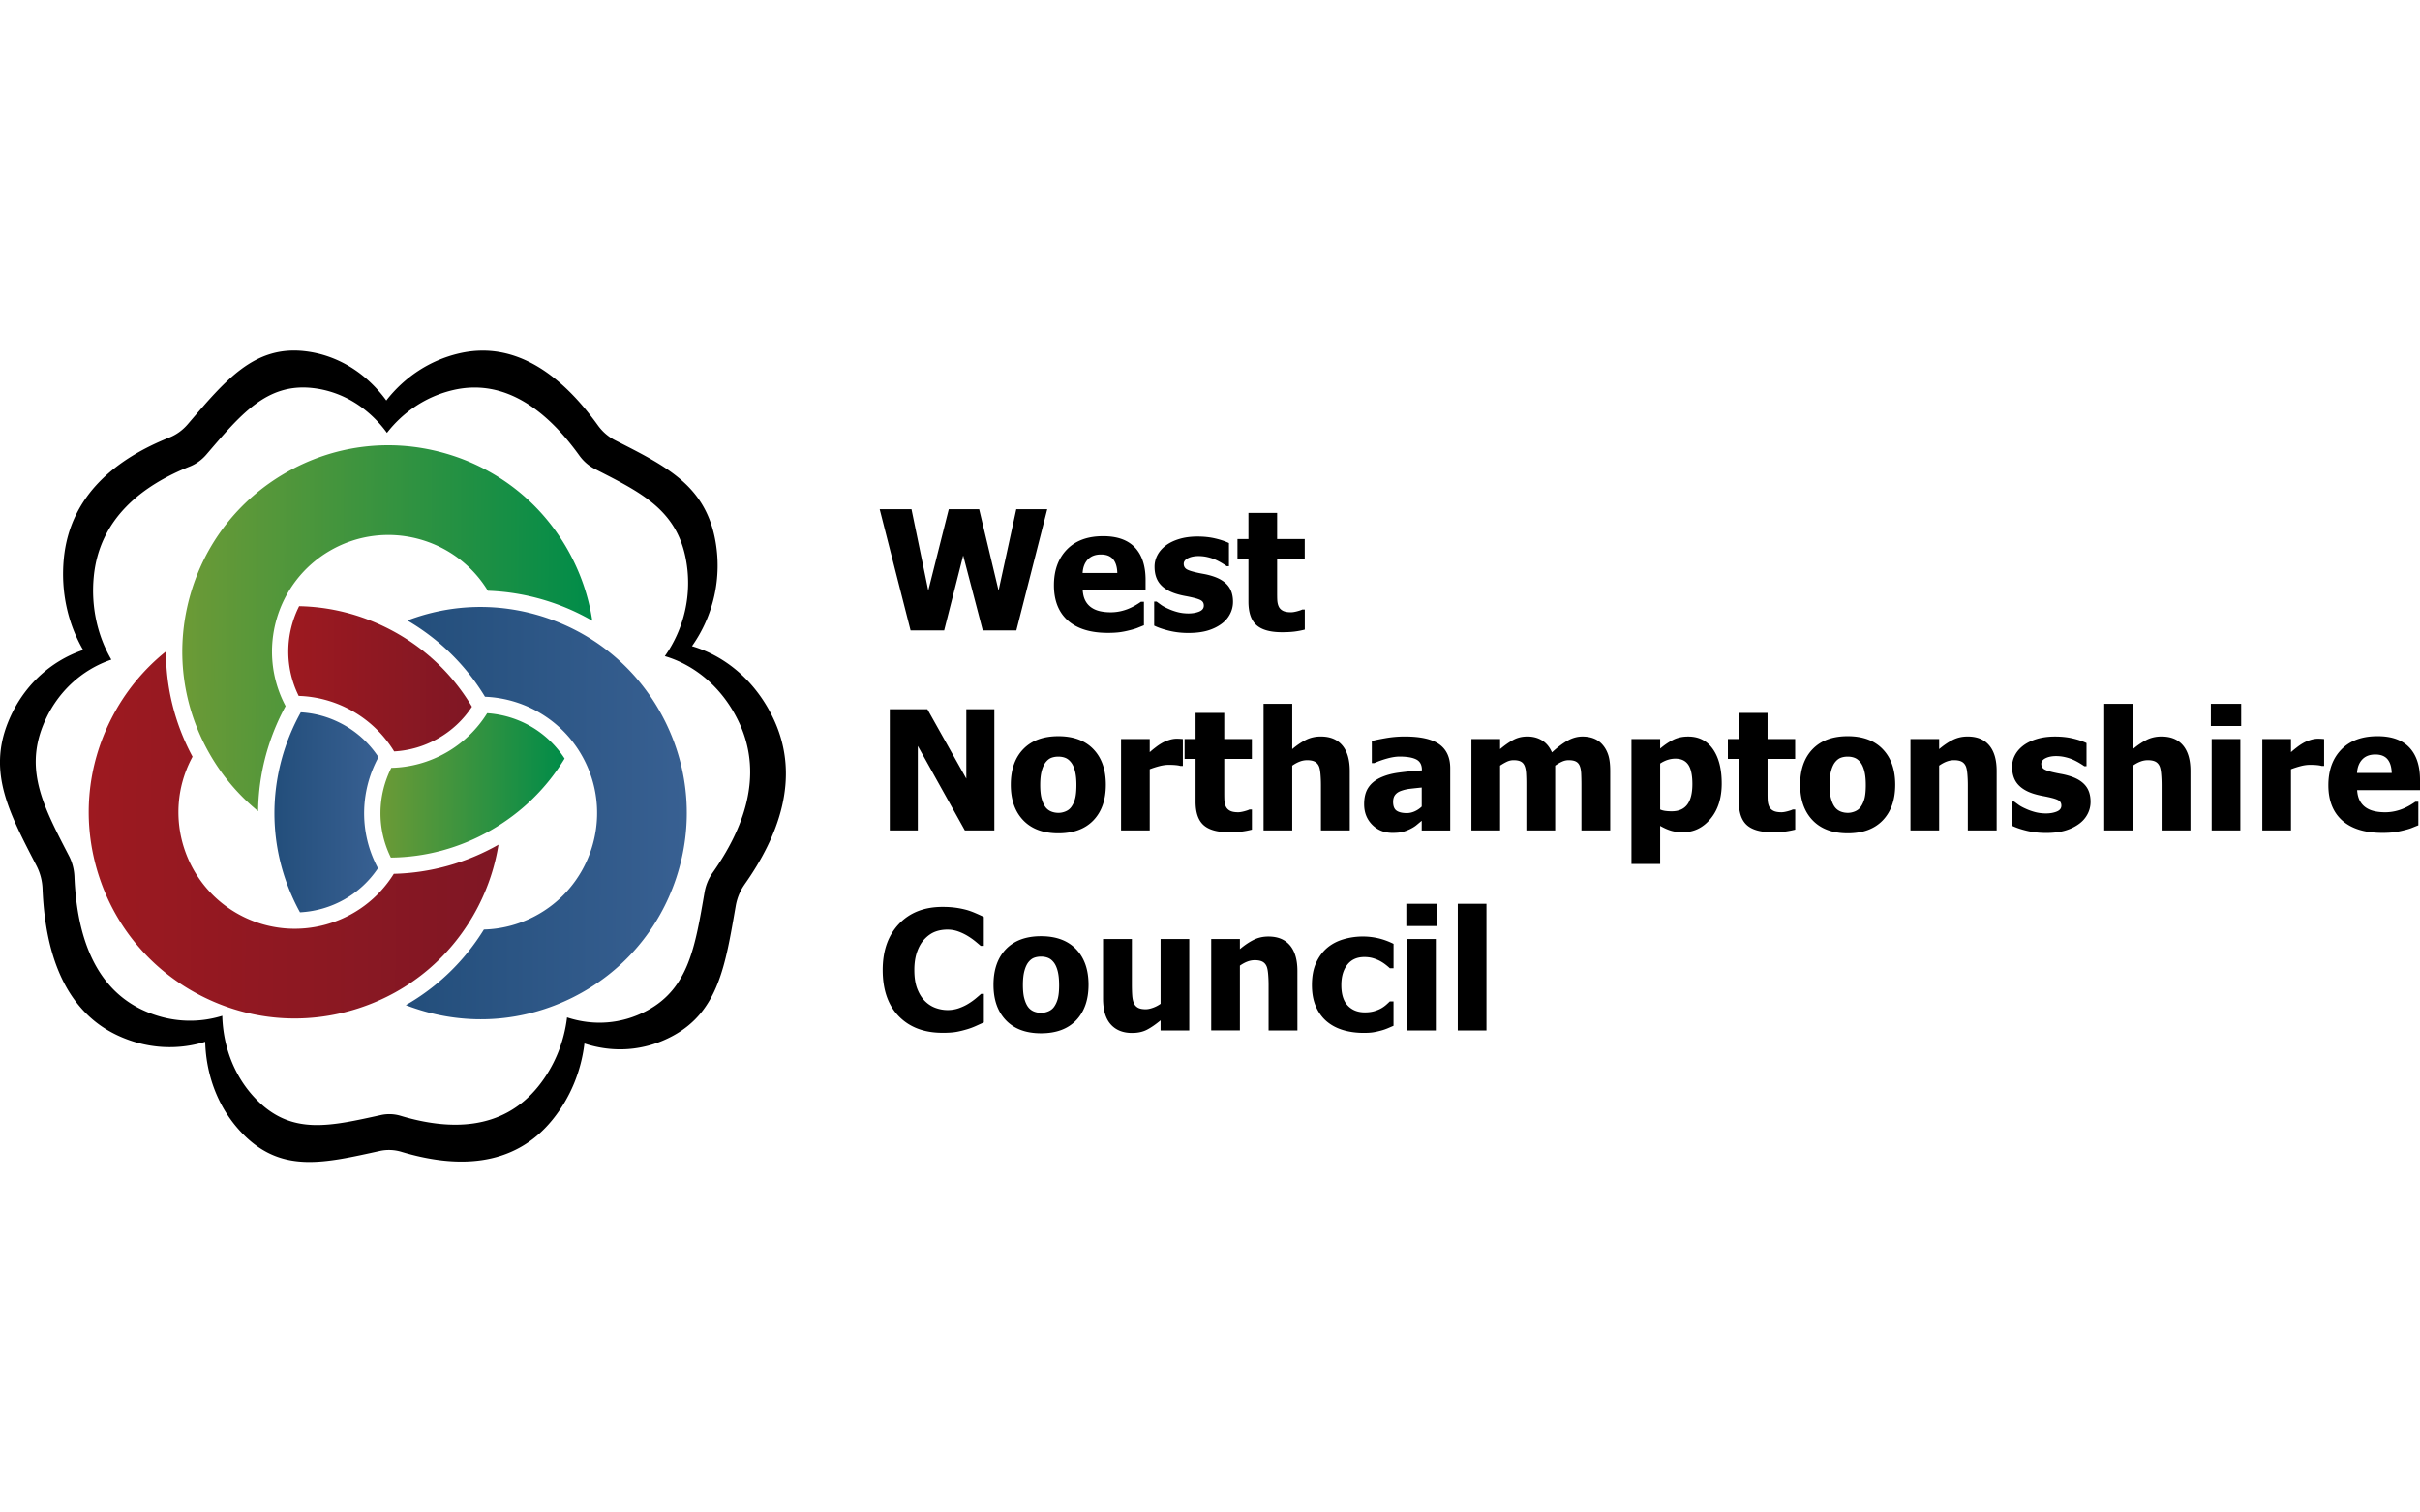
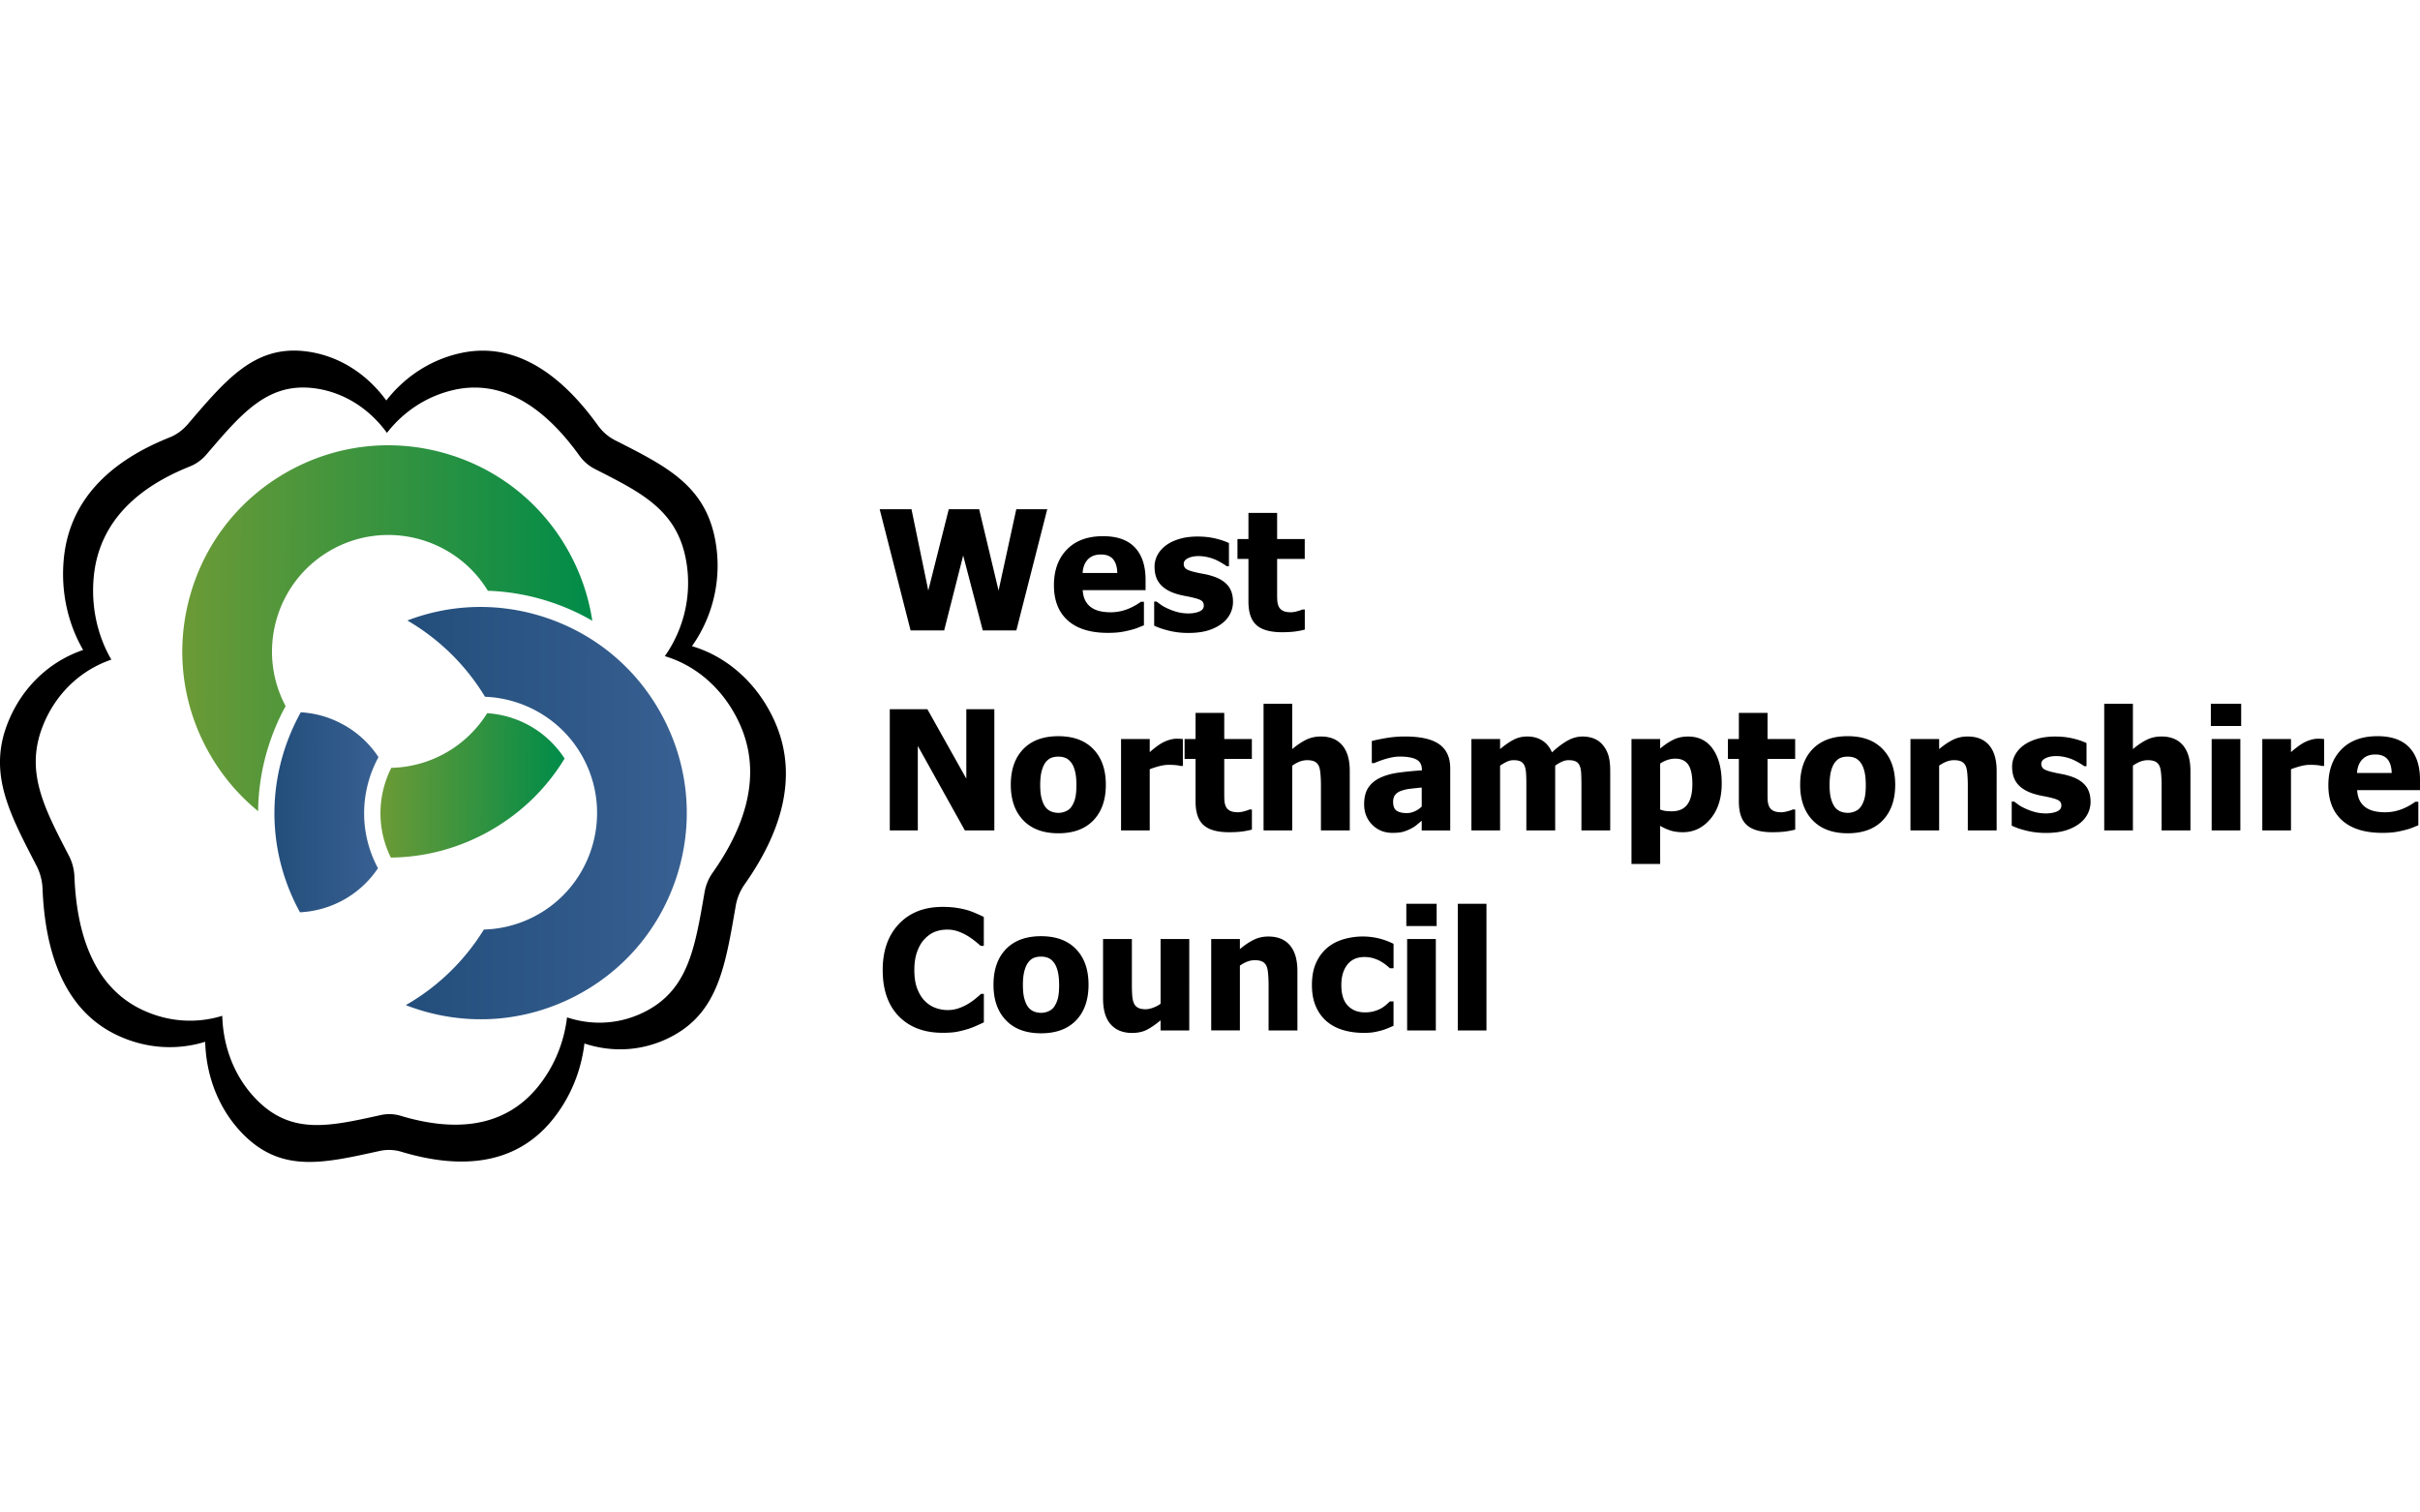
<svg xmlns="http://www.w3.org/2000/svg" xmlns:ns1="http://www.inkscape.org/namespaces/inkscape" xmlns:ns2="http://sodipodi.sourceforge.net/DTD/sodipodi-0.dtd" width="160" height="100" viewBox="0 0 264.583 88.707" version="1.1" id="svg8" ns1:version="0.92.4 (5da689c313, 2019-01-14)" ns2:docname="A.svg">
  <defs id="defs2">
    <clipPath clipPathUnits="userSpaceOnUse" id="clipPath2013">
      <path d="M 127.318,669.348 H 391.167 V 894.369 H 127.318 Z" id="path2011" ns1:connector-curvature="0" />
    </clipPath>
    <clipPath clipPathUnits="userSpaceOnUse" id="clipPath791">
      <path d="M 0,0 H 594 V 738 H 0 Z" id="path789" ns1:connector-curvature="0" />
    </clipPath>
    <linearGradient x1="0" y1="0" x2="1" y2="0" gradientUnits="userSpaceOnUse" gradientTransform="matrix(27.224,-27.124,-27.124,-27.224,539.62,112.928)" spreadMethod="pad" id="linearGradient1762">
      <stop style="stop-opacity:1;stop-color:#3abfef" offset="0" id="stop1758" />
      <stop style="stop-opacity:1;stop-color:#0064b1" offset="1" id="stop1760" />
    </linearGradient>
    <linearGradient x1="0" y1="0" x2="1" y2="0" gradientUnits="userSpaceOnUse" gradientTransform="matrix(27.22,-27.121,-27.121,-27.22,510.825,84.025)" spreadMethod="pad" id="linearGradient1742">
      <stop style="stop-opacity:1;stop-color:#3abfef" offset="0" id="stop1738" />
      <stop style="stop-opacity:1;stop-color:#0064b1" offset="1" id="stop1740" />
    </linearGradient>
    <linearGradient x1="0" y1="0" x2="1" y2="0" gradientUnits="userSpaceOnUse" gradientTransform="matrix(27.222,-27.122,-27.122,-27.222,539.597,112.906)" spreadMethod="pad" id="linearGradient1722">
      <stop style="stop-opacity:1;stop-color:#3abfef" offset="0" id="stop1718" />
      <stop style="stop-opacity:1;stop-color:#0064b1" offset="1" id="stop1720" />
    </linearGradient>
    <linearGradient x1="0" y1="0" x2="1" y2="0" gradientUnits="userSpaceOnUse" gradientTransform="matrix(27.215,-27.115,-27.115,-27.215,510.847,84.048)" spreadMethod="pad" id="linearGradient1702">
      <stop style="stop-opacity:1;stop-color:#3abfef" offset="0" id="stop1698" />
      <stop style="stop-opacity:1;stop-color:#0064b1" offset="1" id="stop1700" />
    </linearGradient>
    <linearGradient x1="0" y1="0" x2="1" y2="0" gradientUnits="userSpaceOnUse" gradientTransform="matrix(27.22,-27.12,-27.12,-27.22,531.155,104.43)" spreadMethod="pad" id="linearGradient1682">
      <stop style="stop-opacity:1;stop-color:#3abfef" offset="0" id="stop1678" />
      <stop style="stop-opacity:1;stop-color:#0064b1" offset="1" id="stop1680" />
    </linearGradient>
    <linearGradient x1="0" y1="0" x2="1" y2="0" gradientUnits="userSpaceOnUse" gradientTransform="matrix(27.208,-27.109,-27.109,-27.208,519.286,92.524)" spreadMethod="pad" id="linearGradient1662">
      <stop style="stop-opacity:1;stop-color:#3abfef" offset="0" id="stop1658" />
      <stop style="stop-opacity:1;stop-color:#0064b1" offset="1" id="stop1660" />
    </linearGradient>
    <linearGradient x1="0" y1="0" x2="1" y2="0" gradientUnits="userSpaceOnUse" gradientTransform="matrix(27.226,-27.126,-27.126,-27.226,519.232,92.474)" spreadMethod="pad" id="linearGradient1642">
      <stop style="stop-opacity:1;stop-color:#3abfef" offset="0" id="stop1638" />
      <stop style="stop-opacity:1;stop-color:#0064b1" offset="1" id="stop1640" />
    </linearGradient>
    <linearGradient x1="0" y1="0" x2="1" y2="0" gradientUnits="userSpaceOnUse" gradientTransform="matrix(27.218,-27.119,-27.119,-27.218,531.206,104.486)" spreadMethod="pad" id="linearGradient1622">
      <stop style="stop-opacity:1;stop-color:#3abfef" offset="0" id="stop1618" />
      <stop style="stop-opacity:1;stop-color:#0064b1" offset="1" id="stop1620" />
    </linearGradient>
    <linearGradient x1="0" y1="0" x2="1" y2="0" gradientUnits="userSpaceOnUse" gradientTransform="matrix(27.218,-27.119,-27.119,-27.218,525.238,98.496)" spreadMethod="pad" id="linearGradient1602">
      <stop style="stop-opacity:1;stop-color:#3abfef" offset="0" id="stop1598" />
      <stop style="stop-opacity:1;stop-color:#0064b1" offset="1" id="stop1600" />
    </linearGradient>
    <linearGradient x1="0" y1="0" x2="1" y2="0" gradientUnits="userSpaceOnUse" gradientTransform="matrix(27.214,-27.114,-27.114,-27.214,525.209,98.452)" spreadMethod="pad" id="linearGradient1582">
      <stop style="stop-opacity:1;stop-color:#3abfef" offset="0" id="stop1578" />
      <stop style="stop-opacity:1;stop-color:#0064b1" offset="1" id="stop1580" />
    </linearGradient>
    <linearGradient x1="0" y1="0" x2="1" y2="0" gradientUnits="userSpaceOnUse" gradientTransform="matrix(27.216,-27.116,-27.116,-27.216,517.92,91.149)" spreadMethod="pad" id="linearGradient1562">
      <stop style="stop-opacity:1;stop-color:#3abfef" offset="0" id="stop1558" />
      <stop style="stop-opacity:1;stop-color:#0064b1" offset="1" id="stop1560" />
    </linearGradient>
    <linearGradient x1="0" y1="0" x2="1" y2="0" gradientUnits="userSpaceOnUse" gradientTransform="matrix(27.221,-27.122,-27.122,-27.221,532.522,105.806)" spreadMethod="pad" id="linearGradient1542">
      <stop style="stop-opacity:1;stop-color:#3abfef" offset="0" id="stop1538" />
      <stop style="stop-opacity:1;stop-color:#0064b1" offset="1" id="stop1540" />
    </linearGradient>
    <linearGradient x1="0" y1="0" x2="1" y2="0" gradientUnits="userSpaceOnUse" gradientTransform="matrix(27.225,-27.125,-27.125,-27.225,514.875,88.096)" spreadMethod="pad" id="linearGradient1522">
      <stop style="stop-opacity:1;stop-color:#3abfef" offset="0" id="stop1518" />
      <stop style="stop-opacity:1;stop-color:#0064b1" offset="1" id="stop1520" />
    </linearGradient>
    <linearGradient x1="0" y1="0" x2="1" y2="0" gradientUnits="userSpaceOnUse" gradientTransform="matrix(27.225,-27.125,-27.125,-27.225,535.565,108.863)" spreadMethod="pad" id="linearGradient1502">
      <stop style="stop-opacity:1;stop-color:#3abfef" offset="0" id="stop1498" />
      <stop style="stop-opacity:1;stop-color:#0064b1" offset="1" id="stop1500" />
    </linearGradient>
    <linearGradient x1="0" y1="0" x2="1" y2="0" gradientUnits="userSpaceOnUse" gradientTransform="matrix(27.216,-27.117,-27.117,-27.216,517.896,91.119)" spreadMethod="pad" id="linearGradient1482">
      <stop style="stop-opacity:1;stop-color:#3abfef" offset="0" id="stop1478" />
      <stop style="stop-opacity:1;stop-color:#0064b1" offset="1" id="stop1480" />
    </linearGradient>
    <linearGradient x1="0" y1="0" x2="1" y2="0" gradientUnits="userSpaceOnUse" gradientTransform="matrix(27.225,-27.125,-27.125,-27.225,525.252,98.507)" spreadMethod="pad" id="linearGradient1462">
      <stop style="stop-opacity:1;stop-color:#3abfef" offset="0" id="stop1458" />
      <stop style="stop-opacity:1;stop-color:#0064b1" offset="1" id="stop1460" />
    </linearGradient>
    <linearGradient x1="0" y1="0" x2="1" y2="0" gradientUnits="userSpaceOnUse" gradientTransform="matrix(27.209,-27.109,-27.109,-27.209,525.204,98.434)" spreadMethod="pad" id="linearGradient1442">
      <stop style="stop-opacity:1;stop-color:#3abfef" offset="0" id="stop1438" />
      <stop style="stop-opacity:1;stop-color:#0064b1" offset="1" id="stop1440" />
    </linearGradient>
    <linearGradient x1="0" y1="0" x2="1" y2="0" gradientUnits="userSpaceOnUse" gradientTransform="matrix(27.211,-27.111,-27.111,-27.211,513.616,86.831)" spreadMethod="pad" id="linearGradient1422">
      <stop style="stop-opacity:1;stop-color:#3abfef" offset="0" id="stop1418" />
      <stop style="stop-opacity:1;stop-color:#0064b1" offset="1" id="stop1420" />
    </linearGradient>
    <linearGradient x1="0" y1="0" x2="1" y2="0" gradientUnits="userSpaceOnUse" gradientTransform="matrix(27.224,-27.124,-27.124,-27.224,536.824,110.124)" spreadMethod="pad" id="linearGradient1402">
      <stop style="stop-opacity:1;stop-color:#3abfef" offset="0" id="stop1398" />
      <stop style="stop-opacity:1;stop-color:#0064b1" offset="1" id="stop1400" />
    </linearGradient>
    <linearGradient x1="0" y1="0" x2="1" y2="0" gradientUnits="userSpaceOnUse" gradientTransform="matrix(27.219,-27.119,-27.119,-27.219,508.781,81.975)" spreadMethod="pad" id="linearGradient1382">
      <stop style="stop-opacity:1;stop-color:#3abfef" offset="0" id="stop1378" />
      <stop style="stop-opacity:1;stop-color:#0064b1" offset="1" id="stop1380" />
    </linearGradient>
    <linearGradient x1="0" y1="0" x2="1" y2="0" gradientUnits="userSpaceOnUse" gradientTransform="matrix(27.209,-27.11,-27.11,-27.209,541.666,114.973)" spreadMethod="pad" id="linearGradient1362">
      <stop style="stop-opacity:1;stop-color:#3abfef" offset="0" id="stop1358" />
      <stop style="stop-opacity:1;stop-color:#0064b1" offset="1" id="stop1360" />
    </linearGradient>
    <linearGradient x1="0" y1="0" x2="1" y2="0" gradientUnits="userSpaceOnUse" gradientTransform="matrix(27.231,-27.131,-27.131,-27.231,513.565,86.795)" spreadMethod="pad" id="linearGradient1342">
      <stop style="stop-opacity:1;stop-color:#3abfef" offset="0" id="stop1338" />
      <stop style="stop-opacity:1;stop-color:#0064b1" offset="1" id="stop1340" />
    </linearGradient>
    <linearGradient x1="0" y1="0" x2="1" y2="0" gradientUnits="userSpaceOnUse" gradientTransform="matrix(27.213,-27.113,-27.113,-27.213,536.866,110.167)" spreadMethod="pad" id="linearGradient1322">
      <stop style="stop-opacity:1;stop-color:#3abfef" offset="0" id="stop1318" />
      <stop style="stop-opacity:1;stop-color:#0064b1" offset="1" id="stop1320" />
    </linearGradient>
    <linearGradient x1="0" y1="0" x2="1" y2="0" gradientUnits="userSpaceOnUse" gradientTransform="matrix(27.225,-27.125,-27.125,-27.225,532.549,105.833)" spreadMethod="pad" id="linearGradient1302">
      <stop style="stop-opacity:1;stop-color:#3abfef" offset="0" id="stop1298" />
      <stop style="stop-opacity:1;stop-color:#0064b1" offset="1" id="stop1300" />
    </linearGradient>
    <clipPath clipPathUnits="userSpaceOnUse" id="clipPath1214">
      <path d="M 459,0 H 612 V 139.551 H 459 Z" id="path1212" ns1:connector-curvature="0" />
    </clipPath>
    <clipPath clipPathUnits="userSpaceOnUse" id="clipPath4809">
-       <path d="m 53.25,714.678 h 103.5 v 62.911 H 53.25 Z" id="path4807" ns1:connector-curvature="0" />
-     </clipPath>
+       </clipPath>
    <clipPath clipPathUnits="userSpaceOnUse" id="clipPath5384">
      <path d="M 428.84,55.764 H 539.731 V 170.04 H 428.84 Z" id="path5382" ns1:connector-curvature="0" />
    </clipPath>
    <clipPath clipPathUnits="userSpaceOnUse" id="clipPath5344">
      <path d="M 428.84,55.764 H 539.731 V 170.04 H 428.84 Z" id="path5342" ns1:connector-curvature="0" />
    </clipPath>
    <clipPath clipPathUnits="userSpaceOnUse" id="clipPath5328">
      <path d="M 428.84,55.764 H 539.73 V 170.04 H 428.84 Z" id="path5326" ns1:connector-curvature="0" />
    </clipPath>
    <clipPath clipPathUnits="userSpaceOnUse" id="clipPath5260">
      <path d="M 428.84,55.764 H 539.731 V 170.04 H 428.84 Z" id="path5258" ns1:connector-curvature="0" />
    </clipPath>
    <clipPath clipPathUnits="userSpaceOnUse" id="clipPath5244">
      <path d="M 428.84,55.764 H 539.73 V 170.04 H 428.84 Z" id="path5242" ns1:connector-curvature="0" />
    </clipPath>
    <clipPath clipPathUnits="userSpaceOnUse" id="clipPath5212">
      <path d="M 428.84,55.764 H 539.73 V 170.04 H 428.84 Z" id="path5210" ns1:connector-curvature="0" />
    </clipPath>
    <clipPath clipPathUnits="userSpaceOnUse" id="clipPath6735">
      <path d="m 53.892,769.338 h 106.92 v 59.199 H 53.892 Z" id="path6733" ns1:connector-curvature="0" />
    </clipPath>
    <clipPath clipPathUnits="userSpaceOnUse" id="clipPath6703">
-       <path d="m 53.892,769.338 h 106.92 v 59.199 H 53.892 Z" id="path6701" ns1:connector-curvature="0" />
-     </clipPath>
+       </clipPath>
    <clipPath id="clip0">
      <path style="fill:#ffffff" ns1:connector-curvature="0" d="M 0,0 H 974 V 327 H 0 Z" id="path477" />
    </clipPath>
    <linearGradient gradientTransform="matrix(0.31,0,0,0.31,1339.599,-927.627)" id="paint5_linear" x1="64.302" x2="208.804" y1="118.177" y2="118.806" gradientUnits="userSpaceOnUse">
      <stop stop-color="#6C9A36" id="stop660" />
      <stop offset="1" stop-color="#008C49" id="stop662" />
    </linearGradient>
    <linearGradient gradientTransform="matrix(0.31,0,0,0.31,1339.599,-927.627)" id="paint4_linear" x1="134.171" x2="199.004" y1="173.709" y2="173.99" gradientUnits="userSpaceOnUse">
      <stop stop-color="#6C9A36" id="stop655" />
      <stop offset="1" stop-color="#008C49" id="stop657" />
    </linearGradient>
    <linearGradient gradientTransform="matrix(0.31,0,0,0.31,1339.599,-927.627)" id="paint3_linear" x1="31.244" x2="175.761" y1="191.054" y2="191.683" gradientUnits="userSpaceOnUse">
      <stop offset="0.001" stop-color="#9D1920" id="stop650" />
      <stop offset="1" stop-color="#7F1724" id="stop652" />
    </linearGradient>
    <linearGradient gradientTransform="matrix(0.31,0,0,0.31,1339.599,-927.627)" id="paint2_linear" x1="101.602" x2="166.426" y1="136.133" y2="136.415" gradientUnits="userSpaceOnUse">
      <stop offset="0.001" stop-color="#9D1920" id="stop645" />
      <stop offset="1" stop-color="#7F1724" id="stop647" />
    </linearGradient>
    <linearGradient gradientTransform="matrix(0.31,0,0,0.31,1339.599,-927.627)" id="paint1_linear" x1="143.325" x2="242.122" y1="183.462" y2="183.891" gradientUnits="userSpaceOnUse">
      <stop offset="0.001" stop-color="#234E7B" id="stop640" />
      <stop offset="1" stop-color="#386092" id="stop642" />
    </linearGradient>
    <linearGradient gradientTransform="matrix(0.31,0,0,0.31,1339.599,-927.627)" id="paint0_linear" x1="96.75" x2="133.352" y1="183.253" y2="183.413" gradientUnits="userSpaceOnUse">
      <stop offset="0.001" stop-color="#234E7B" id="stop635" />
      <stop offset="1" stop-color="#386092" id="stop637" />
    </linearGradient>
  </defs>
  <ns2:namedview id="base" pagecolor="#ffffff" bordercolor="#666666" borderopacity="1.0" ns1:pageopacity="0.82352941" ns1:pageshadow="2" ns1:zoom="0.24748738" ns1:cx="971.29619" ns1:cy="-54.738201" ns1:document-units="px" ns1:current-layer="layer1" showgrid="false" units="px" ns1:window-width="1920" ns1:window-height="1017" ns1:window-x="1912" ns1:window-y="-8" ns1:window-maximized="1" ns1:pagecheckerboard="true" fit-margin-top="0" fit-margin-left="0" fit-margin-right="0" fit-margin-bottom="0" />
  <g ns1:label="Layer 1" ns1:groupmode="layer" id="layer1" transform="translate(-1339.6,921.267)">
    <path ns1:connector-curvature="0" style="fill:url(#paint0_linear);stroke-width:0.31" d="m 1372.009,-860.589 c 0.124,0.248 0.255,0.493 0.389,0.737 3.474,-0.179 6.613,-1.963 8.527,-4.82 -0.055,-0.102 -0.109,-0.207 -0.162,-0.312 -1.946,-3.875 -1.719,-8.284 0.217,-11.83 a 10.862,10.862 0 0 0 -4.142,-3.715 c -1.371,-0.704 -2.833,-1.102 -4.352,-1.188 a 22.856,22.856 0 0 0 -1.729,3.93 c -1.891,5.713 -1.447,11.821 1.252,17.198 z" id="path621" />
    <path ns1:connector-curvature="0" style="fill:url(#paint1_linear);stroke-width:0.31" d="m 1412.279,-880.804 c -2.7,-5.377 -7.333,-9.383 -13.044,-11.277 -4.979,-1.65 -10.261,-1.524 -15.095,0.324 3.515,2.056 6.41,4.912 8.485,8.339 4.486,0.176 8.75,2.721 10.903,7.009 3.15,6.277 0.608,13.943 -5.668,17.094 a 12.659,12.659 0 0 1 -5.356,1.347 c -2.134,3.453 -5.058,6.274 -8.537,8.265 0.358,0.138 0.72,0.27 1.09,0.391 5.711,1.894 11.821,1.45 17.198,-1.249 5.378,-2.7 9.384,-7.333 11.277,-13.044 1.893,-5.714 1.45,-11.821 -1.252,-17.199 z" id="path623" />
-     <path ns1:connector-curvature="0" style="fill:url(#paint2_linear);stroke-width:0.31" d="m 1391.198,-882.328 c -2.139,-3.606 -5.253,-6.544 -9.073,-8.504 -3.095,-1.588 -6.441,-2.423 -9.82,-2.489 -1.512,2.993 -1.627,6.627 -0.048,9.811 a 12.684,12.684 0 0 1 5.396,1.395 12.653,12.653 0 0 1 5.039,4.674 10.905,10.905 0 0 0 4.798,-1.417 10.804,10.804 0 0 0 3.708,-3.47 z" id="path625" />
-     <path ns1:connector-curvature="0" style="fill:url(#paint3_linear);stroke-width:0.31" d="m 1382.654,-864.059 c -3.458,5.568 -10.693,7.648 -16.626,4.605 -6.248,-3.205 -8.724,-10.896 -5.518,-17.143 0.046,-0.091 0.093,-0.179 0.14,-0.267 -1.931,-3.589 -2.911,-7.528 -2.904,-11.511 -2.449,1.96 -4.479,4.433 -5.952,7.309 -2.747,5.356 -3.243,11.458 -1.4,17.186 1.843,5.728 5.809,10.397 11.163,13.142 5.356,2.747 11.459,3.243 17.186,1.4 5.728,-1.843 10.395,-5.809 13.142,-11.163 a 22.581,22.581 0 0 0 2.215,-6.744 c -3.51,1.998 -7.455,3.093 -11.446,3.186 z" id="path627" />
    <path ns1:connector-curvature="0" style="fill:url(#paint4_linear);stroke-width:0.31" d="m 1388.375,-877.308 a 12.64,12.64 0 0 1 -5.992,1.662 c -1.505,2.979 -1.638,6.601 -0.05,9.811 3.784,-0.038 7.514,-1.037 10.893,-2.962 3.379,-1.927 6.141,-4.629 8.103,-7.865 -1.875,-2.895 -4.991,-4.729 -8.465,-4.958 a 12.669,12.669 0 0 1 -4.488,4.312 z" id="path629" />
    <path ns1:connector-curvature="0" style="fill:url(#paint5_linear);stroke-width:0.31" d="m 1369.066,-878.348 a 24.627,24.627 0 0 1 1.76,-4.049 c -3.219,-6.05 -1.052,-13.626 4.939,-17.041 5.99,-3.413 13.609,-1.416 17.174,4.431 a 24.416,24.416 0 0 1 6.856,1.231 24.517,24.517 0 0 1 4.562,2.048 c -0.408,-2.709 -1.317,-5.349 -2.714,-7.8 -2.978,-5.23 -7.817,-8.983 -13.621,-10.574 -5.804,-1.591 -11.88,-0.825 -17.108,2.154 -5.229,2.981 -8.983,7.817 -10.573,13.621 -1.591,5.804 -0.825,11.88 2.153,17.11 a 22.539,22.539 0 0 0 5.327,6.31 24.354,24.354 0 0 1 1.245,-7.44 z" id="path631" />
    <path ns1:connector-curvature="0" style="fill:#000000;stroke-width:0.31" d="m 1454.097,-903.919 -3.377,13.249 h -3.672 l -2.141,-8.194 -2.08,8.194 h -3.672 l -3.377,-13.249 h 3.477 l 1.836,8.888 2.239,-8.888 h 3.324 l 2.122,8.888 1.936,-8.888 z m 6.62,13.516 c -1.898,0 -3.355,-0.451 -4.369,-1.352 -1.011,-0.901 -1.519,-2.187 -1.519,-3.854 0,-1.631 0.472,-2.933 1.416,-3.906 0.944,-0.973 2.263,-1.459 3.961,-1.459 1.541,0 2.7,0.412 3.477,1.237 0.777,0.826 1.164,2.006 1.164,3.542 v 1.121 h -6.873 c 0.031,0.463 0.129,0.849 0.296,1.161 a 2.051,2.051 0 0 0 0.663,0.744 c 0.27,0.184 0.582,0.315 0.94,0.396 0.358,0.081 0.749,0.119 1.173,0.119 0.365,0 0.723,-0.041 1.075,-0.119 0.353,-0.079 0.675,-0.186 0.968,-0.315 0.258,-0.112 0.493,-0.234 0.713,-0.365 0.217,-0.131 0.396,-0.246 0.534,-0.348 h 0.332 v 2.571 c -0.257,0.1 -0.491,0.196 -0.703,0.281 -0.212,0.086 -0.503,0.174 -0.873,0.262 -0.341,0.088 -0.692,0.16 -1.052,0.21 -0.362,0.048 -0.803,0.074 -1.323,0.074 z m 1.04,-6.548 c -0.019,-0.658 -0.172,-1.159 -0.462,-1.505 -0.289,-0.343 -0.732,-0.515 -1.331,-0.515 -0.608,0 -1.085,0.181 -1.429,0.543 -0.343,0.363 -0.532,0.854 -0.57,1.476 z m 7.767,6.558 c -0.742,0 -1.44,-0.081 -2.101,-0.241 -0.66,-0.16 -1.204,-0.348 -1.636,-0.56 v -2.633 h 0.26 c 0.15,0.112 0.32,0.236 0.51,0.374 0.191,0.136 0.458,0.279 0.796,0.427 0.293,0.136 0.623,0.253 0.99,0.35 0.367,0.098 0.765,0.148 1.197,0.148 0.441,0 0.833,-0.069 1.169,-0.205 0.336,-0.136 0.505,-0.353 0.505,-0.649 0,-0.231 -0.079,-0.405 -0.234,-0.525 -0.155,-0.119 -0.458,-0.231 -0.904,-0.338 a 15.078,15.078 0 0 0 -0.904,-0.191 8.608,8.608 0 0 1 -0.968,-0.236 c -0.789,-0.243 -1.381,-0.603 -1.779,-1.08 -0.398,-0.477 -0.596,-1.104 -0.596,-1.882 0,-0.446 0.103,-0.863 0.31,-1.259 0.205,-0.394 0.508,-0.746 0.909,-1.054 0.401,-0.303 0.894,-0.544 1.483,-0.72 0.589,-0.179 1.252,-0.267 1.994,-0.267 0.706,0 1.352,0.069 1.944,0.21 0.591,0.138 1.09,0.308 1.495,0.503 v 2.528 h -0.25 c -0.107,-0.084 -0.277,-0.193 -0.51,-0.334 a 7.023,7.023 0 0 0 -0.682,-0.36 c -0.262,-0.119 -0.558,-0.217 -0.882,-0.293 a 4.372,4.372 0 0 0 -0.999,-0.117 c -0.453,0 -0.837,0.076 -1.152,0.231 -0.315,0.155 -0.47,0.36 -0.47,0.613 0,0.226 0.079,0.403 0.234,0.534 0.155,0.131 0.494,0.257 1.013,0.381 0.27,0.065 0.577,0.129 0.928,0.191 0.348,0.062 0.684,0.148 1.009,0.253 0.723,0.231 1.271,0.57 1.643,1.018 0.372,0.448 0.56,1.042 0.56,1.784 a 2.853,2.853 0 0 1 -0.331,1.34 c -0.222,0.425 -0.534,0.782 -0.94,1.073 -0.429,0.315 -0.937,0.558 -1.519,0.73 -0.582,0.169 -1.278,0.255 -2.091,0.255 z m 10.233,-0.081 c -1.278,0 -2.208,-0.26 -2.79,-0.782 -0.582,-0.522 -0.873,-1.376 -0.873,-2.563 v -4.671 h -1.2 v -2.171 h 1.2 v -2.856 h 3.136 v 2.857 h 3.019 v 2.17 h -3.019 v 3.541 c 0,0.35 0,0.656 0.012,0.915 0.012,0.26 0.055,0.496 0.143,0.704 0.083,0.207 0.231,0.372 0.444,0.493 0.212,0.122 0.522,0.181 0.928,0.181 0.167,0 0.386,-0.036 0.658,-0.107 0.272,-0.072 0.46,-0.136 0.57,-0.196 h 0.27 v 2.199 c -0.341,0.088 -0.701,0.16 -1.085,0.21 -0.386,0.05 -0.854,0.076 -1.409,0.076 z m -31.44,21.67 h -3.227 l -5.144,-9.236 v 9.236 h -3.064 v -13.25 h 4.111 l 4.256,7.59 v -7.59 h 3.064 v 13.25 z m 12.186,-4.991 c 0,1.643 -0.453,2.938 -1.357,3.885 -0.906,0.947 -2.184,1.419 -3.839,1.419 -1.643,0 -2.919,-0.472 -3.83,-1.419 -0.911,-0.947 -1.366,-2.242 -1.366,-3.885 0,-1.66 0.456,-2.962 1.366,-3.901 0.911,-0.94 2.187,-1.41 3.83,-1.41 1.648,0 2.926,0.472 3.834,1.419 0.909,0.947 1.362,2.244 1.362,3.892 z m -3.217,0.019 c 0,-0.594 -0.05,-1.087 -0.148,-1.481 -0.097,-0.394 -0.234,-0.711 -0.408,-0.947 -0.186,-0.248 -0.394,-0.422 -0.627,-0.52 -0.234,-0.098 -0.498,-0.148 -0.796,-0.148 -0.282,0 -0.534,0.043 -0.761,0.129 -0.227,0.086 -0.437,0.251 -0.627,0.494 -0.179,0.231 -0.322,0.549 -0.429,0.951 -0.108,0.403 -0.162,0.911 -0.162,1.521 0,0.611 0.05,1.104 0.153,1.481 0.103,0.377 0.234,0.677 0.394,0.904 a 1.485,1.485 0 0 0 0.627,0.508 c 0.25,0.107 0.529,0.16 0.832,0.16 0.251,0 0.505,-0.053 0.765,-0.16 0.26,-0.107 0.468,-0.267 0.622,-0.479 0.186,-0.255 0.327,-0.563 0.422,-0.92 0.096,-0.363 0.143,-0.859 0.143,-1.493 z m 11.637,-2.075 h -0.26 c -0.119,-0.04 -0.293,-0.071 -0.52,-0.093 -0.227,-0.021 -0.477,-0.031 -0.754,-0.031 -0.329,0 -0.672,0.048 -1.035,0.143 a 9.797,9.797 0 0 0 -1.052,0.339 v 6.691 h -3.136 v -9.992 h 3.136 v 1.433 a 9.704,9.704 0 0 1 0.596,-0.494 c 0.253,-0.198 0.484,-0.358 0.694,-0.477 0.226,-0.136 0.491,-0.253 0.794,-0.35 0.301,-0.098 0.587,-0.148 0.856,-0.148 0.102,0 0.215,0.002 0.341,0.009 0.127,0.005 0.238,0.014 0.341,0.026 v 2.943 z m 5.053,7.245 c -1.278,0 -2.208,-0.26 -2.79,-0.782 -0.582,-0.522 -0.873,-1.376 -0.873,-2.564 v -4.671 h -1.2 v -2.17 h 1.2 v -2.857 h 3.136 v 2.857 h 3.019 v 2.17 h -3.019 v 3.541 c 0,0.35 0,0.656 0.012,0.915 0.012,0.26 0.055,0.496 0.143,0.704 0.083,0.207 0.231,0.372 0.444,0.493 0.212,0.122 0.522,0.181 0.927,0.181 0.167,0 0.387,-0.036 0.658,-0.107 0.272,-0.072 0.46,-0.136 0.57,-0.196 h 0.27 v 2.199 c -0.341,0.088 -0.701,0.16 -1.085,0.21 -0.384,0.05 -0.854,0.076 -1.409,0.076 z m 13.197,-0.198 h -3.153 v -4.955 c 0,-0.403 -0.016,-0.806 -0.05,-1.207 -0.034,-0.401 -0.093,-0.696 -0.184,-0.885 -0.108,-0.226 -0.262,-0.386 -0.465,-0.484 -0.203,-0.098 -0.474,-0.148 -0.816,-0.148 a 2.267,2.267 0 0 0 -0.78,0.143 c -0.262,0.095 -0.544,0.246 -0.842,0.453 v 7.083 h -3.136 V -882.65 h 3.136 v 4.955 c 0.513,-0.434 1.014,-0.77 1.5,-1.013 0.487,-0.243 1.026,-0.365 1.617,-0.365 1.028,0 1.812,0.322 2.356,0.966 0.544,0.644 0.816,1.576 0.816,2.797 z m 7.867,-1.059 c -0.215,0.179 -0.408,0.339 -0.577,0.479 -0.169,0.143 -0.398,0.284 -0.684,0.427 -0.281,0.136 -0.553,0.241 -0.82,0.313 -0.267,0.071 -0.637,0.107 -1.116,0.107 -0.889,0 -1.629,-0.296 -2.218,-0.89 -0.589,-0.594 -0.882,-1.34 -0.882,-2.242 0,-0.742 0.15,-1.34 0.448,-1.798 0.298,-0.458 0.73,-0.818 1.29,-1.085 0.568,-0.272 1.245,-0.463 2.034,-0.57 a 35.534,35.534 0 0 1 2.544,-0.248 v -0.052 c 0,-0.551 -0.205,-0.932 -0.613,-1.142 -0.41,-0.21 -1.023,-0.315 -1.841,-0.315 -0.37,0 -0.804,0.067 -1.3,0.2 -0.496,0.134 -0.98,0.303 -1.452,0.513 h -0.27 v -2.411 c 0.31,-0.088 0.814,-0.193 1.505,-0.315 a 12.126,12.126 0 0 1 2.096,-0.181 c 1.731,0 2.993,0.286 3.784,0.858 0.792,0.572 1.188,1.445 1.188,2.621 v 6.799 h -3.117 z m 0,-1.548 v -2.082 a 74.424,74.424 0 0 0 -1.29,0.138 4.434,4.434 0 0 0 -0.968,0.226 c -0.274,0.096 -0.489,0.238 -0.641,0.432 -0.153,0.193 -0.229,0.448 -0.229,0.77 0,0.47 0.127,0.789 0.382,0.966 0.253,0.174 0.629,0.262 1.123,0.262 0.275,0 0.556,-0.062 0.842,-0.186 a 2.631,2.631 0 0 0 0.782,-0.527 z m 17.461,2.606 v -4.991 c 0,-0.491 -0.012,-0.908 -0.027,-1.245 -0.019,-0.339 -0.072,-0.613 -0.162,-0.828 -0.09,-0.215 -0.229,-0.37 -0.417,-0.467 -0.189,-0.098 -0.453,-0.148 -0.794,-0.148 -0.239,0 -0.475,0.053 -0.709,0.155 -0.234,0.105 -0.486,0.251 -0.761,0.441 v 7.082 h -3.152 v -4.991 a 20.341,20.341 0 0 0 -0.03,-1.24 c -0.021,-0.341 -0.076,-0.618 -0.167,-0.832 -0.09,-0.215 -0.229,-0.37 -0.417,-0.467 -0.188,-0.098 -0.448,-0.148 -0.785,-0.148 -0.257,0 -0.508,0.06 -0.754,0.179 -0.246,0.119 -0.484,0.258 -0.718,0.417 v 7.082 h -3.136 v -9.992 h 3.136 v 1.104 c 0.513,-0.434 0.997,-0.77 1.452,-1.013 0.453,-0.243 0.963,-0.365 1.531,-0.365 0.615,0 1.157,0.145 1.622,0.437 0.465,0.291 0.82,0.725 1.066,1.299 0.604,-0.558 1.171,-0.987 1.708,-1.285 0.534,-0.301 1.078,-0.448 1.626,-0.448 0.465,0 0.885,0.074 1.254,0.222 a 2.38,2.38 0 0 1 0.939,0.668 c 0.282,0.32 0.491,0.701 0.632,1.142 0.141,0.441 0.21,1.018 0.21,1.731 v 6.503 h -3.148 z m 15.338,-5.132 c 0,1.595 -0.408,2.883 -1.224,3.861 -0.816,0.978 -1.819,1.469 -3.014,1.469 -0.501,0 -0.937,-0.057 -1.309,-0.169 -0.37,-0.112 -0.765,-0.289 -1.183,-0.525 v 4.164 h -3.136 v -13.657 h 3.136 v 1.042 c 0.46,-0.391 0.927,-0.708 1.407,-0.951 0.477,-0.243 1.03,-0.365 1.657,-0.365 1.164,0 2.068,0.46 2.707,1.379 0.639,0.918 0.959,2.167 0.959,3.753 z m -3.208,0.062 c 0,-0.973 -0.15,-1.679 -0.453,-2.118 -0.303,-0.439 -0.772,-0.658 -1.412,-0.658 -0.281,0 -0.56,0.045 -0.837,0.134 a 3.29,3.29 0 0 0 -0.82,0.401 v 5.027 c 0.167,0.072 0.35,0.122 0.551,0.15 0.2,0.029 0.439,0.045 0.713,0.045 0.766,0 1.333,-0.248 1.703,-0.744 0.372,-0.496 0.555,-1.24 0.555,-2.237 z m 8.745,5.268 c -1.278,0 -2.208,-0.26 -2.79,-0.782 -0.582,-0.522 -0.873,-1.376 -0.873,-2.564 v -4.671 h -1.2 v -2.17 h 1.2 v -2.857 h 3.136 v 2.857 h 3.019 v 2.17 h -3.019 v 3.541 c 0,0.35 0,0.656 0.012,0.915 0.012,0.26 0.055,0.496 0.143,0.704 0.083,0.207 0.231,0.372 0.444,0.493 0.212,0.122 0.522,0.181 0.928,0.181 0.167,0 0.386,-0.036 0.658,-0.107 0.272,-0.072 0.461,-0.136 0.57,-0.196 h 0.27 v 2.199 a 8.985,8.985 0 0 1 -1.085,0.21 c -0.384,0.05 -0.854,0.076 -1.409,0.076 z m 13.431,-5.189 c 0,1.643 -0.453,2.938 -1.357,3.885 -0.906,0.947 -2.184,1.419 -3.839,1.419 -1.643,0 -2.919,-0.472 -3.83,-1.419 -0.911,-0.947 -1.367,-2.242 -1.367,-3.885 0,-1.66 0.456,-2.962 1.367,-3.901 0.911,-0.94 2.187,-1.41 3.83,-1.41 1.648,0 2.926,0.472 3.834,1.419 0.909,0.947 1.362,2.244 1.362,3.892 z m -3.217,0.019 c 0,-0.594 -0.05,-1.087 -0.148,-1.481 -0.097,-0.394 -0.234,-0.711 -0.408,-0.947 -0.186,-0.248 -0.394,-0.422 -0.627,-0.52 -0.234,-0.098 -0.498,-0.148 -0.796,-0.148 -0.282,0 -0.534,0.043 -0.761,0.129 -0.227,0.086 -0.436,0.251 -0.627,0.494 -0.179,0.231 -0.322,0.549 -0.429,0.951 -0.107,0.403 -0.162,0.911 -0.162,1.521 0,0.611 0.05,1.104 0.153,1.481 0.102,0.377 0.234,0.677 0.393,0.904 a 1.486,1.486 0 0 0 0.627,0.508 c 0.25,0.107 0.529,0.16 0.832,0.16 0.251,0 0.505,-0.053 0.766,-0.16 0.26,-0.107 0.467,-0.267 0.622,-0.479 0.186,-0.255 0.327,-0.563 0.422,-0.92 0.096,-0.363 0.143,-0.859 0.143,-1.493 z m 14.308,4.972 h -3.153 V -873.76 c 0,-0.403 -0.016,-0.806 -0.05,-1.207 -0.034,-0.401 -0.093,-0.696 -0.183,-0.885 -0.108,-0.226 -0.263,-0.386 -0.465,-0.484 -0.203,-0.098 -0.474,-0.148 -0.815,-0.148 -0.258,0 -0.518,0.048 -0.78,0.143 -0.263,0.095 -0.544,0.246 -0.842,0.453 v 7.082 h -3.136 v -9.992 h 3.136 v 1.104 c 0.513,-0.434 1.014,-0.77 1.5,-1.013 0.487,-0.243 1.026,-0.365 1.617,-0.365 1.028,0 1.812,0.322 2.356,0.966 0.544,0.644 0.816,1.576 0.816,2.797 z m 5.384,0.277 c -0.742,0 -1.44,-0.081 -2.101,-0.241 -0.661,-0.16 -1.204,-0.348 -1.636,-0.56 v -2.633 h 0.26 c 0.15,0.112 0.32,0.236 0.51,0.374 0.191,0.136 0.458,0.279 0.796,0.427 0.293,0.136 0.622,0.253 0.99,0.351 0.367,0.098 0.766,0.148 1.197,0.148 0.441,0 0.832,-0.069 1.169,-0.205 0.336,-0.136 0.506,-0.353 0.506,-0.648 0,-0.231 -0.079,-0.406 -0.234,-0.525 -0.155,-0.119 -0.458,-0.231 -0.904,-0.339 -0.239,-0.059 -0.542,-0.124 -0.904,-0.191 a 8.676,8.676 0 0 1 -0.968,-0.236 c -0.789,-0.243 -1.381,-0.604 -1.779,-1.08 -0.398,-0.477 -0.596,-1.104 -0.596,-1.882 0,-0.446 0.102,-0.863 0.31,-1.259 0.205,-0.394 0.508,-0.746 0.909,-1.054 0.401,-0.303 0.894,-0.544 1.483,-0.72 0.589,-0.179 1.252,-0.267 1.994,-0.267 0.706,0 1.352,0.069 1.944,0.21 0.591,0.138 1.09,0.308 1.495,0.503 v 2.528 h -0.25 c -0.108,-0.084 -0.277,-0.193 -0.51,-0.334 a 7.027,7.027 0 0 0 -0.682,-0.36 4.794,4.794 0 0 0 -0.882,-0.293 4.37,4.37 0 0 0 -0.999,-0.117 c -0.453,0 -0.837,0.076 -1.152,0.231 -0.315,0.155 -0.47,0.36 -0.47,0.613 0,0.226 0.079,0.403 0.234,0.534 0.155,0.131 0.494,0.258 1.014,0.382 0.27,0.064 0.577,0.129 0.927,0.191 0.348,0.062 0.684,0.148 1.009,0.253 0.723,0.231 1.271,0.57 1.643,1.018 0.372,0.448 0.56,1.042 0.56,1.784 a 2.851,2.851 0 0 1 -0.332,1.34 c -0.222,0.425 -0.534,0.782 -0.94,1.073 -0.429,0.315 -0.937,0.558 -1.519,0.73 -0.582,0.169 -1.278,0.255 -2.091,0.255 z m 15.803,-0.276 h -3.153 v -4.955 c 0,-0.403 -0.016,-0.806 -0.05,-1.207 -0.033,-0.401 -0.093,-0.696 -0.184,-0.885 -0.107,-0.226 -0.262,-0.386 -0.465,-0.484 -0.202,-0.098 -0.474,-0.148 -0.816,-0.148 a 2.267,2.267 0 0 0 -0.78,0.143 c -0.262,0.095 -0.544,0.246 -0.842,0.453 v 7.083 h -3.136 v -13.846 h 3.136 v 4.955 c 0.513,-0.434 1.014,-0.77 1.5,-1.013 0.486,-0.243 1.026,-0.365 1.617,-0.365 1.028,0 1.812,0.322 2.356,0.966 0.544,0.644 0.816,1.576 0.816,2.797 z m 5.547,-11.416 h -3.315 v -2.43 h 3.315 z m -0.09,11.416 h -3.136 v -9.992 h 3.136 z m 9.157,-7.047 h -0.26 c -0.119,-0.04 -0.293,-0.071 -0.52,-0.093 -0.227,-0.021 -0.477,-0.031 -0.754,-0.031 -0.329,0 -0.673,0.048 -1.035,0.143 a 9.797,9.797 0 0 0 -1.052,0.339 v 6.691 h -3.136 v -9.992 h 3.136 v 1.433 a 9.704,9.704 0 0 1 0.596,-0.494 c 0.253,-0.198 0.484,-0.358 0.694,-0.477 0.226,-0.136 0.491,-0.253 0.794,-0.35 0.3,-0.098 0.587,-0.148 0.856,-0.148 0.102,0 0.215,0.002 0.341,0.009 0.127,0.005 0.238,0.014 0.341,0.026 v 2.943 z m 6.353,7.314 c -1.898,0 -3.355,-0.451 -4.369,-1.352 -1.011,-0.902 -1.519,-2.187 -1.519,-3.854 0,-1.631 0.472,-2.933 1.417,-3.906 0.944,-0.973 2.263,-1.459 3.961,-1.459 1.54,0 2.699,0.413 3.477,1.238 0.778,0.825 1.164,2.006 1.164,3.541 v 1.121 h -6.873 c 0.03,0.463 0.129,0.849 0.295,1.161 a 2.045,2.045 0 0 0 0.663,0.744 c 0.27,0.184 0.582,0.315 0.939,0.396 0.358,0.081 0.749,0.119 1.173,0.119 0.365,0 0.723,-0.041 1.075,-0.119 a 5.194,5.194 0 0 0 0.968,-0.315 6.207,6.207 0 0 0 0.713,-0.365 c 0.217,-0.131 0.396,-0.246 0.534,-0.348 h 0.332 v 2.571 c -0.258,0.1 -0.491,0.196 -0.704,0.282 -0.212,0.086 -0.503,0.174 -0.873,0.262 -0.341,0.088 -0.692,0.16 -1.052,0.21 -0.365,0.05 -0.806,0.074 -1.324,0.074 z m 1.038,-6.549 c -0.019,-0.658 -0.172,-1.159 -0.462,-1.505 -0.289,-0.343 -0.732,-0.515 -1.331,-0.515 -0.608,0 -1.085,0.181 -1.428,0.544 -0.343,0.362 -0.532,0.854 -0.57,1.476 z m -158.451,28.407 c -2.001,0 -3.589,-0.601 -4.767,-1.803 -1.176,-1.202 -1.765,-2.89 -1.765,-5.067 0,-2.101 0.589,-3.775 1.769,-5.022 1.181,-1.249 2.769,-1.872 4.772,-1.872 0.532,0 1.009,0.029 1.433,0.088 0.425,0.059 0.83,0.143 1.219,0.248 0.305,0.088 0.637,0.21 0.994,0.365 0.358,0.155 0.649,0.289 0.868,0.401 v 3.16 h -0.341 a 24.416,24.416 0 0 0 -0.608,-0.513 7.71,7.71 0 0 0 -0.833,-0.582 5.662,5.662 0 0 0 -1.025,-0.484 3.455,3.455 0 0 0 -1.169,-0.2 c -0.484,0 -0.928,0.076 -1.331,0.227 -0.403,0.15 -0.787,0.412 -1.152,0.787 -0.334,0.339 -0.608,0.794 -0.82,1.371 -0.212,0.575 -0.317,1.254 -0.317,2.037 0,0.825 0.11,1.517 0.332,2.077 0.222,0.56 0.51,1.013 0.868,1.357 0.346,0.332 0.732,0.572 1.161,0.72 a 3.88,3.88 0 0 0 1.276,0.222 c 0.441,0 0.863,-0.072 1.264,-0.217 0.401,-0.145 0.737,-0.308 1.014,-0.484 a 6.809,6.809 0 0 0 0.789,-0.56 23.96,23.96 0 0 0 0.592,-0.508 h 0.305 v 3.115 c -0.245,0.112 -0.53,0.241 -0.852,0.386 a 7.659,7.659 0 0 1 -0.994,0.37 c -0.417,0.124 -0.809,0.22 -1.173,0.284 -0.365,0.065 -0.871,0.1 -1.51,0.1 z m 15.973,-5.249 c 0,1.643 -0.453,2.938 -1.357,3.885 -0.906,0.947 -2.184,1.419 -3.839,1.419 -1.643,0 -2.919,-0.472 -3.83,-1.419 -0.911,-0.947 -1.366,-2.242 -1.366,-3.885 0,-1.659 0.455,-2.962 1.366,-3.901 0.911,-0.94 2.187,-1.41 3.83,-1.41 1.648,0 2.926,0.472 3.834,1.419 0.909,0.944 1.362,2.242 1.362,3.892 z m -3.217,0.017 c 0,-0.594 -0.05,-1.087 -0.148,-1.481 -0.097,-0.394 -0.234,-0.711 -0.408,-0.947 -0.186,-0.248 -0.393,-0.422 -0.627,-0.52 -0.234,-0.098 -0.498,-0.148 -0.796,-0.148 -0.281,0 -0.534,0.043 -0.761,0.129 -0.227,0.086 -0.436,0.25 -0.627,0.493 -0.179,0.231 -0.322,0.549 -0.429,0.951 -0.107,0.403 -0.162,0.911 -0.162,1.521 0,0.611 0.05,1.104 0.153,1.481 0.102,0.377 0.234,0.677 0.394,0.904 a 1.484,1.484 0 0 0 0.627,0.508 c 0.25,0.107 0.529,0.16 0.832,0.16 0.251,0 0.506,-0.052 0.766,-0.16 0.26,-0.107 0.467,-0.267 0.622,-0.479 0.186,-0.255 0.327,-0.563 0.422,-0.92 0.095,-0.36 0.143,-0.856 0.143,-1.493 z m 14.229,4.975 h -3.136 v -1.104 c -0.544,0.451 -1.042,0.794 -1.495,1.028 -0.453,0.234 -0.995,0.35 -1.622,0.35 -0.997,0 -1.777,-0.312 -2.335,-0.94 -0.558,-0.625 -0.837,-1.567 -0.837,-2.826 v -6.503 h 3.152 v 4.955 c 0,0.515 0.015,0.937 0.041,1.264 0.027,0.327 0.09,0.601 0.193,0.827 a 0.992,0.992 0 0 0 0.444,0.472 c 0.2,0.107 0.479,0.16 0.837,0.16 0.222,0 0.482,-0.052 0.785,-0.16 a 3.37,3.37 0 0 0 0.837,-0.436 v -7.083 h 3.136 z m 11.825,-3.2e-4 h -3.152 v -4.955 c 0,-0.403 -0.016,-0.806 -0.05,-1.207 -0.034,-0.401 -0.093,-0.696 -0.184,-0.885 -0.107,-0.226 -0.262,-0.386 -0.465,-0.484 -0.203,-0.098 -0.474,-0.148 -0.816,-0.148 a 2.267,2.267 0 0 0 -0.78,0.143 c -0.262,0.095 -0.544,0.246 -0.842,0.453 v 7.082 h -3.136 v -9.992 h 3.136 v 1.104 c 0.513,-0.434 1.014,-0.77 1.5,-1.013 0.487,-0.243 1.026,-0.365 1.617,-0.365 1.028,0 1.812,0.322 2.356,0.966 0.544,0.644 0.815,1.576 0.815,2.797 z m 7.257,0.267 c -0.83,0 -1.591,-0.105 -2.28,-0.313 -0.689,-0.207 -1.288,-0.527 -1.796,-0.961 -0.501,-0.434 -0.892,-0.978 -1.173,-1.634 -0.282,-0.656 -0.422,-1.428 -0.422,-2.318 0,-0.954 0.152,-1.767 0.458,-2.437 0.305,-0.67 0.718,-1.221 1.235,-1.655 0.501,-0.415 1.092,-0.723 1.77,-0.92 a 7.514,7.514 0 0 1 2.118,-0.298 c 0.556,0 1.111,0.064 1.667,0.191 0.556,0.129 1.114,0.332 1.677,0.61 v 2.669 h -0.403 c -0.126,-0.119 -0.279,-0.248 -0.463,-0.391 a 4.425,4.425 0 0 0 -0.596,-0.391 c -0.227,-0.124 -0.484,-0.229 -0.77,-0.315 -0.286,-0.086 -0.606,-0.129 -0.959,-0.129 -0.801,0 -1.421,0.277 -1.86,0.832 -0.439,0.556 -0.658,1.3 -0.658,2.237 0,1.001 0.234,1.75 0.703,2.242 0.47,0.491 1.092,0.739 1.867,0.739 0.394,0 0.742,-0.045 1.04,-0.134 0.298,-0.088 0.556,-0.195 0.77,-0.319 a 3.321,3.321 0 0 0 0.536,-0.386 c 0.15,-0.134 0.277,-0.253 0.386,-0.36 h 0.403 v 2.668 c -0.179,0.076 -0.387,0.167 -0.623,0.267 -0.236,0.1 -0.477,0.184 -0.72,0.248 -0.305,0.084 -0.589,0.148 -0.856,0.191 -0.265,0.046 -0.615,0.067 -1.052,0.067 z m 7.965,-11.683 h -3.315 v -2.43 h 3.315 z m -0.09,11.416 h -3.136 v -9.992 h 3.136 z m 5.537,0 h -3.136 v -13.846 h 3.136 z m -81.108,-15.968 a 5.811,5.811 0 0 0 -0.973,2.359 c -1.125,6.477 -1.893,11.508 -6.875,14.203 -3.1,1.677 -6.534,1.872 -9.665,0.835 -0.353,2.971 -1.512,5.895 -3.501,8.346 -4.34,5.349 -10.729,5.23 -16.504,3.494 a 4.717,4.717 0 0 0 -2.375,-0.093 c -5.94,1.302 -10.514,2.421 -14.685,-1.583 -2.821,-2.709 -4.295,-6.474 -4.398,-10.352 -3.05,0.947 -6.453,0.782 -9.646,-0.73 -6.014,-2.847 -7.877,-9.496 -8.137,-16.008 a 5.989,5.989 0 0 0 -0.649,-2.487 c -2.967,-5.747 -5.354,-10.137 -3.133,-15.686 1.579,-3.944 4.636,-6.713 8.222,-7.927 -1.643,-2.826 -2.461,-6.298 -2.118,-9.944 0.67,-7.097 5.928,-11.044 11.556,-13.287 0.754,-0.301 1.433,-0.79 1.982,-1.428 4.132,-4.819 7.256,-8.623 12.789,-8.006 3.642,0.408 6.782,2.435 8.935,5.389 1.96,-2.516 4.712,-4.39 7.96,-5.144 6.412,-1.49 11.485,2.738 15.178,7.872 0.496,0.687 1.133,1.242 1.86,1.612 5.487,2.797 9.775,4.858 10.938,10.777 0.835,4.247 -0.2,8.475 -2.516,11.744 3.732,1.099 7.082,3.935 8.986,8.096 2.924,6.386 0.42,12.782 -3.234,17.949 z m -0.558,-17.592 c -1.731,-3.784 -4.774,-6.36 -8.167,-7.359 2.103,-2.974 3.045,-6.816 2.287,-10.676 -1.056,-5.38 -4.955,-7.252 -9.942,-9.794 -0.66,-0.336 -1.24,-0.84 -1.691,-1.467 -3.358,-4.667 -7.967,-8.511 -13.798,-7.154 -2.952,0.687 -5.454,2.39 -7.235,4.677 -1.958,-2.688 -4.815,-4.529 -8.122,-4.898 -5.029,-0.563 -7.869,2.897 -11.627,7.276 -0.499,0.58 -1.117,1.026 -1.803,1.298 -5.115,2.039 -9.896,5.628 -10.505,12.078 -0.312,3.315 0.432,6.472 1.925,9.04 -3.26,1.104 -6.041,3.62 -7.474,7.207 -2.017,5.044 0.15,9.036 2.847,14.258 0.358,0.692 0.558,1.469 0.591,2.261 0.236,5.921 1.929,11.964 7.395,14.551 2.902,1.374 5.995,1.524 8.768,0.663 0.093,3.525 1.433,6.949 3.997,9.41 3.792,3.641 7.948,2.623 13.349,1.44 a 4.308,4.308 0 0 1 2.161,0.084 c 5.251,1.579 11.058,1.686 15.005,-3.176 1.808,-2.227 2.861,-4.886 3.181,-7.586 2.848,0.942 5.969,0.765 8.785,-0.761 4.528,-2.452 5.227,-7.025 6.25,-12.911 a 5.282,5.282 0 0 1 0.885,-2.144 c 3.317,-4.695 5.594,-10.509 2.938,-16.316 z" id="path633" />
  </g>
</svg>